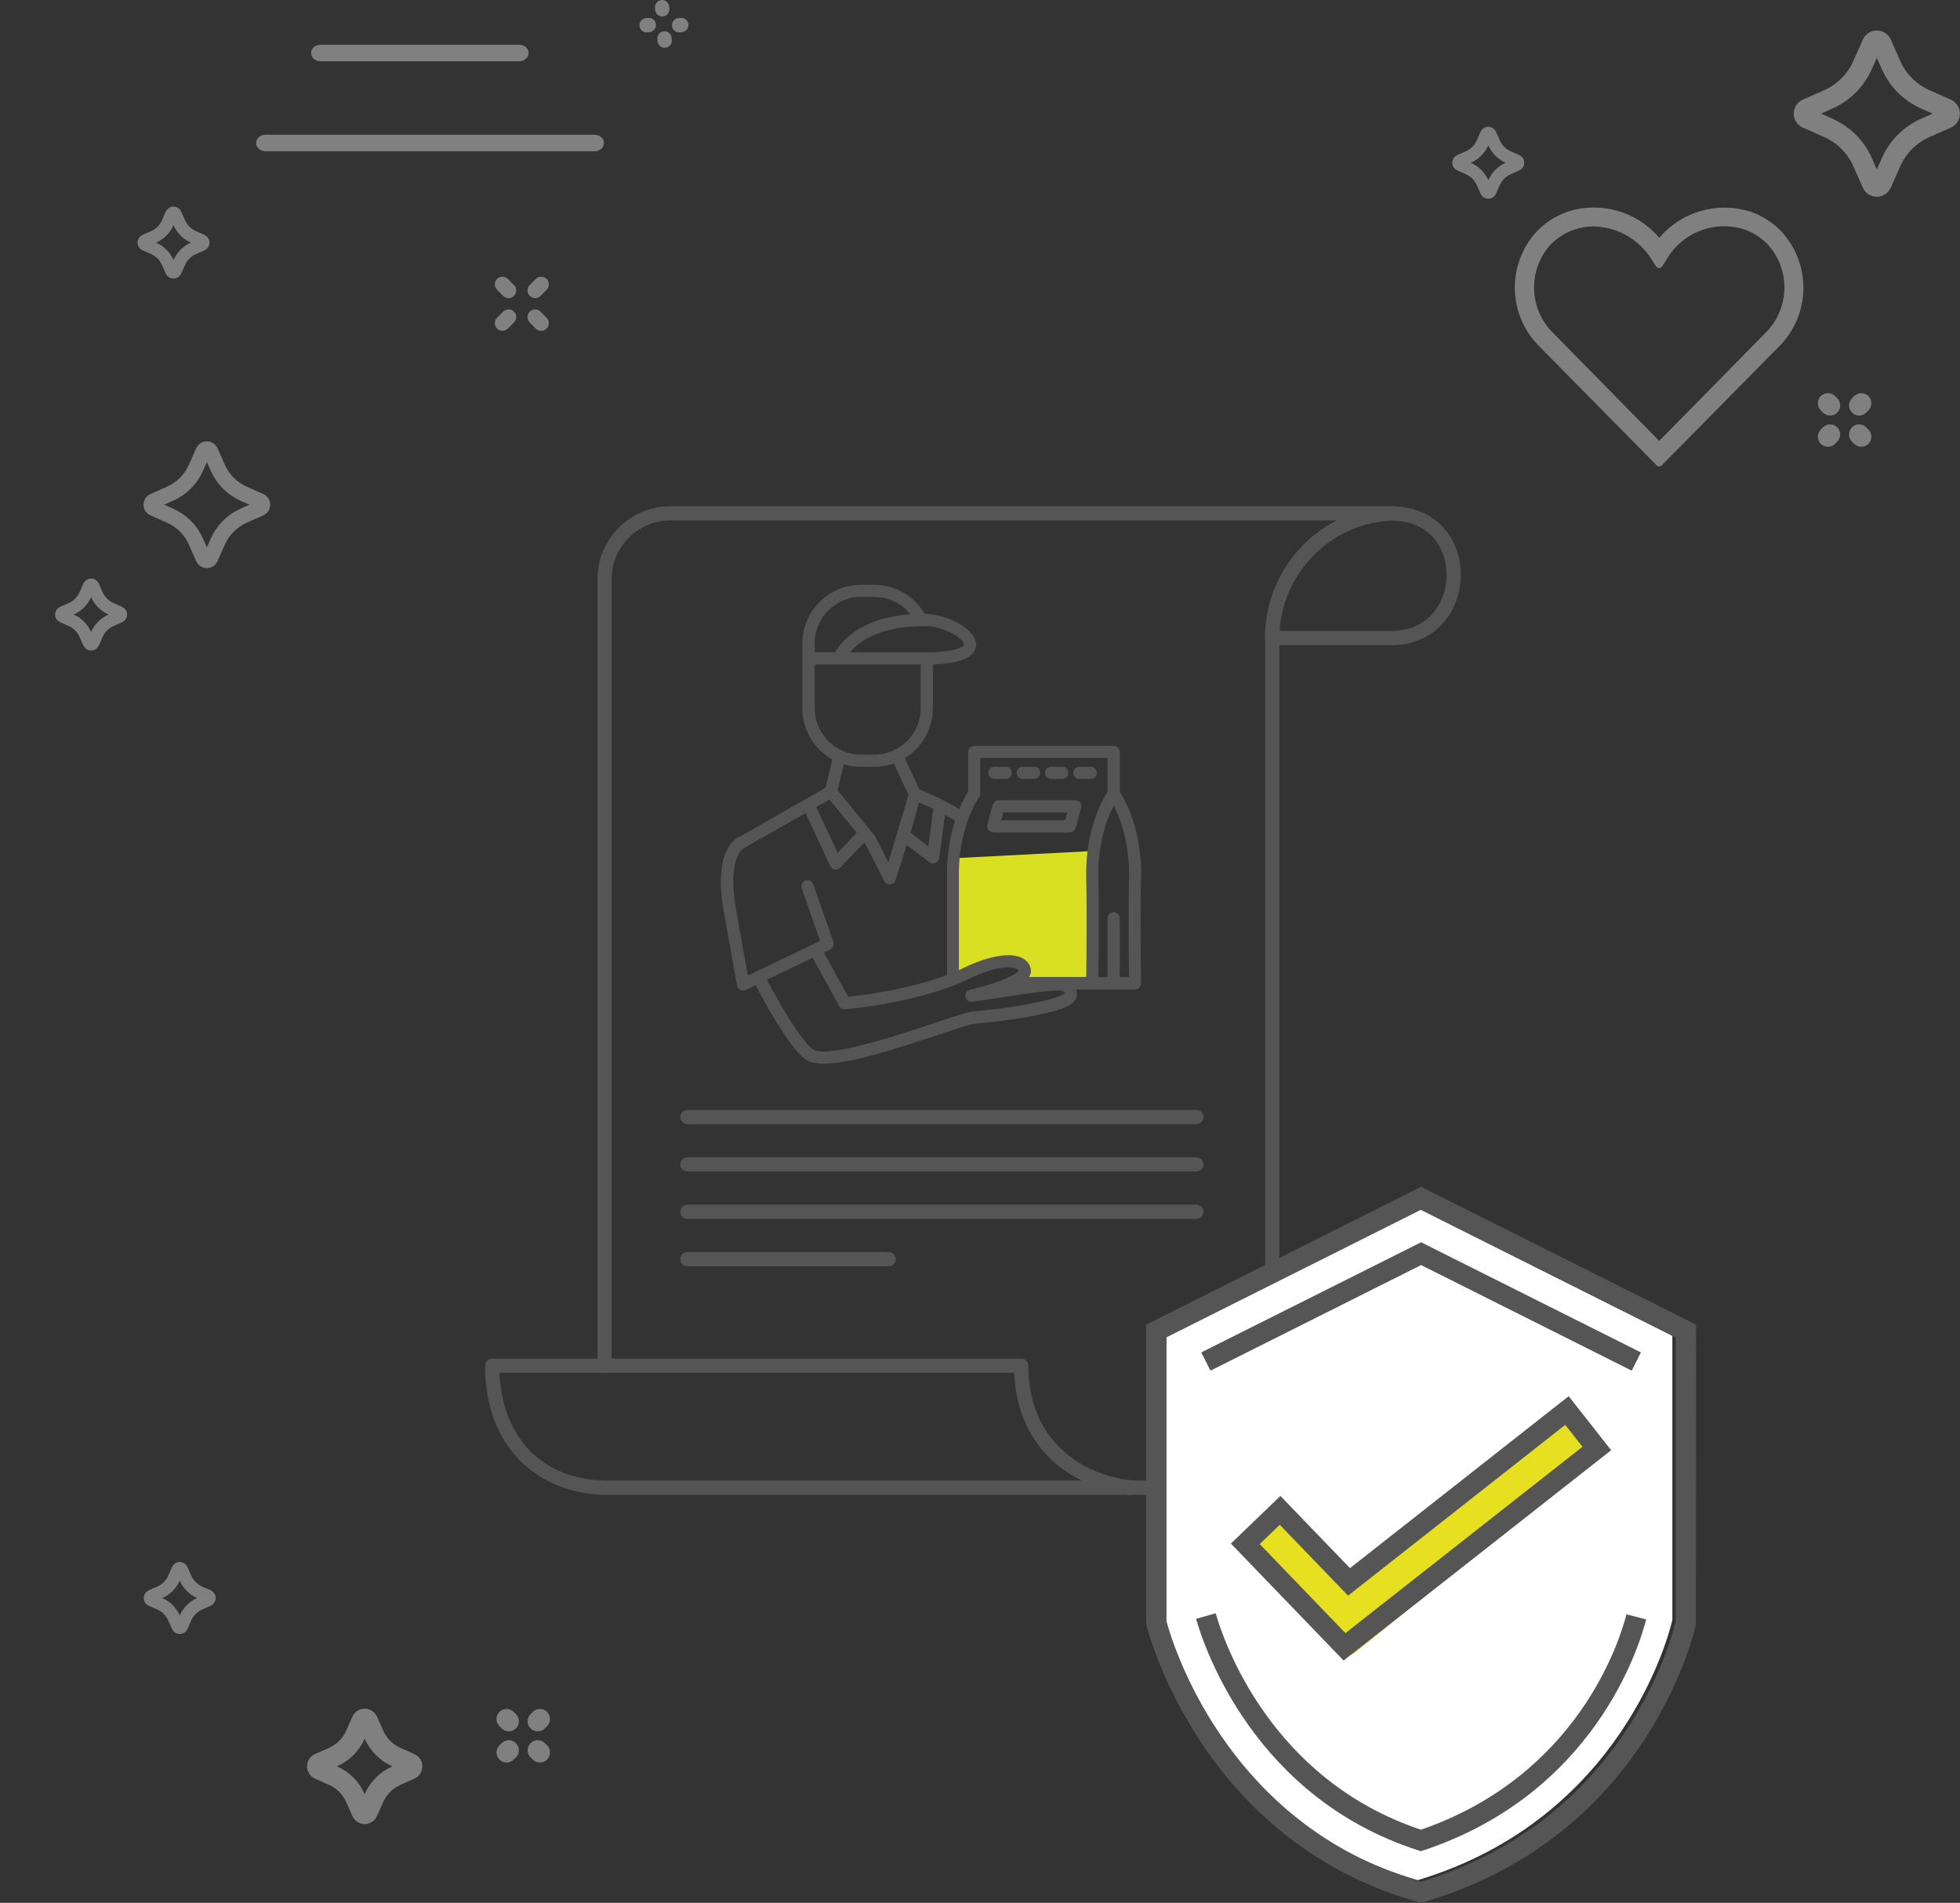
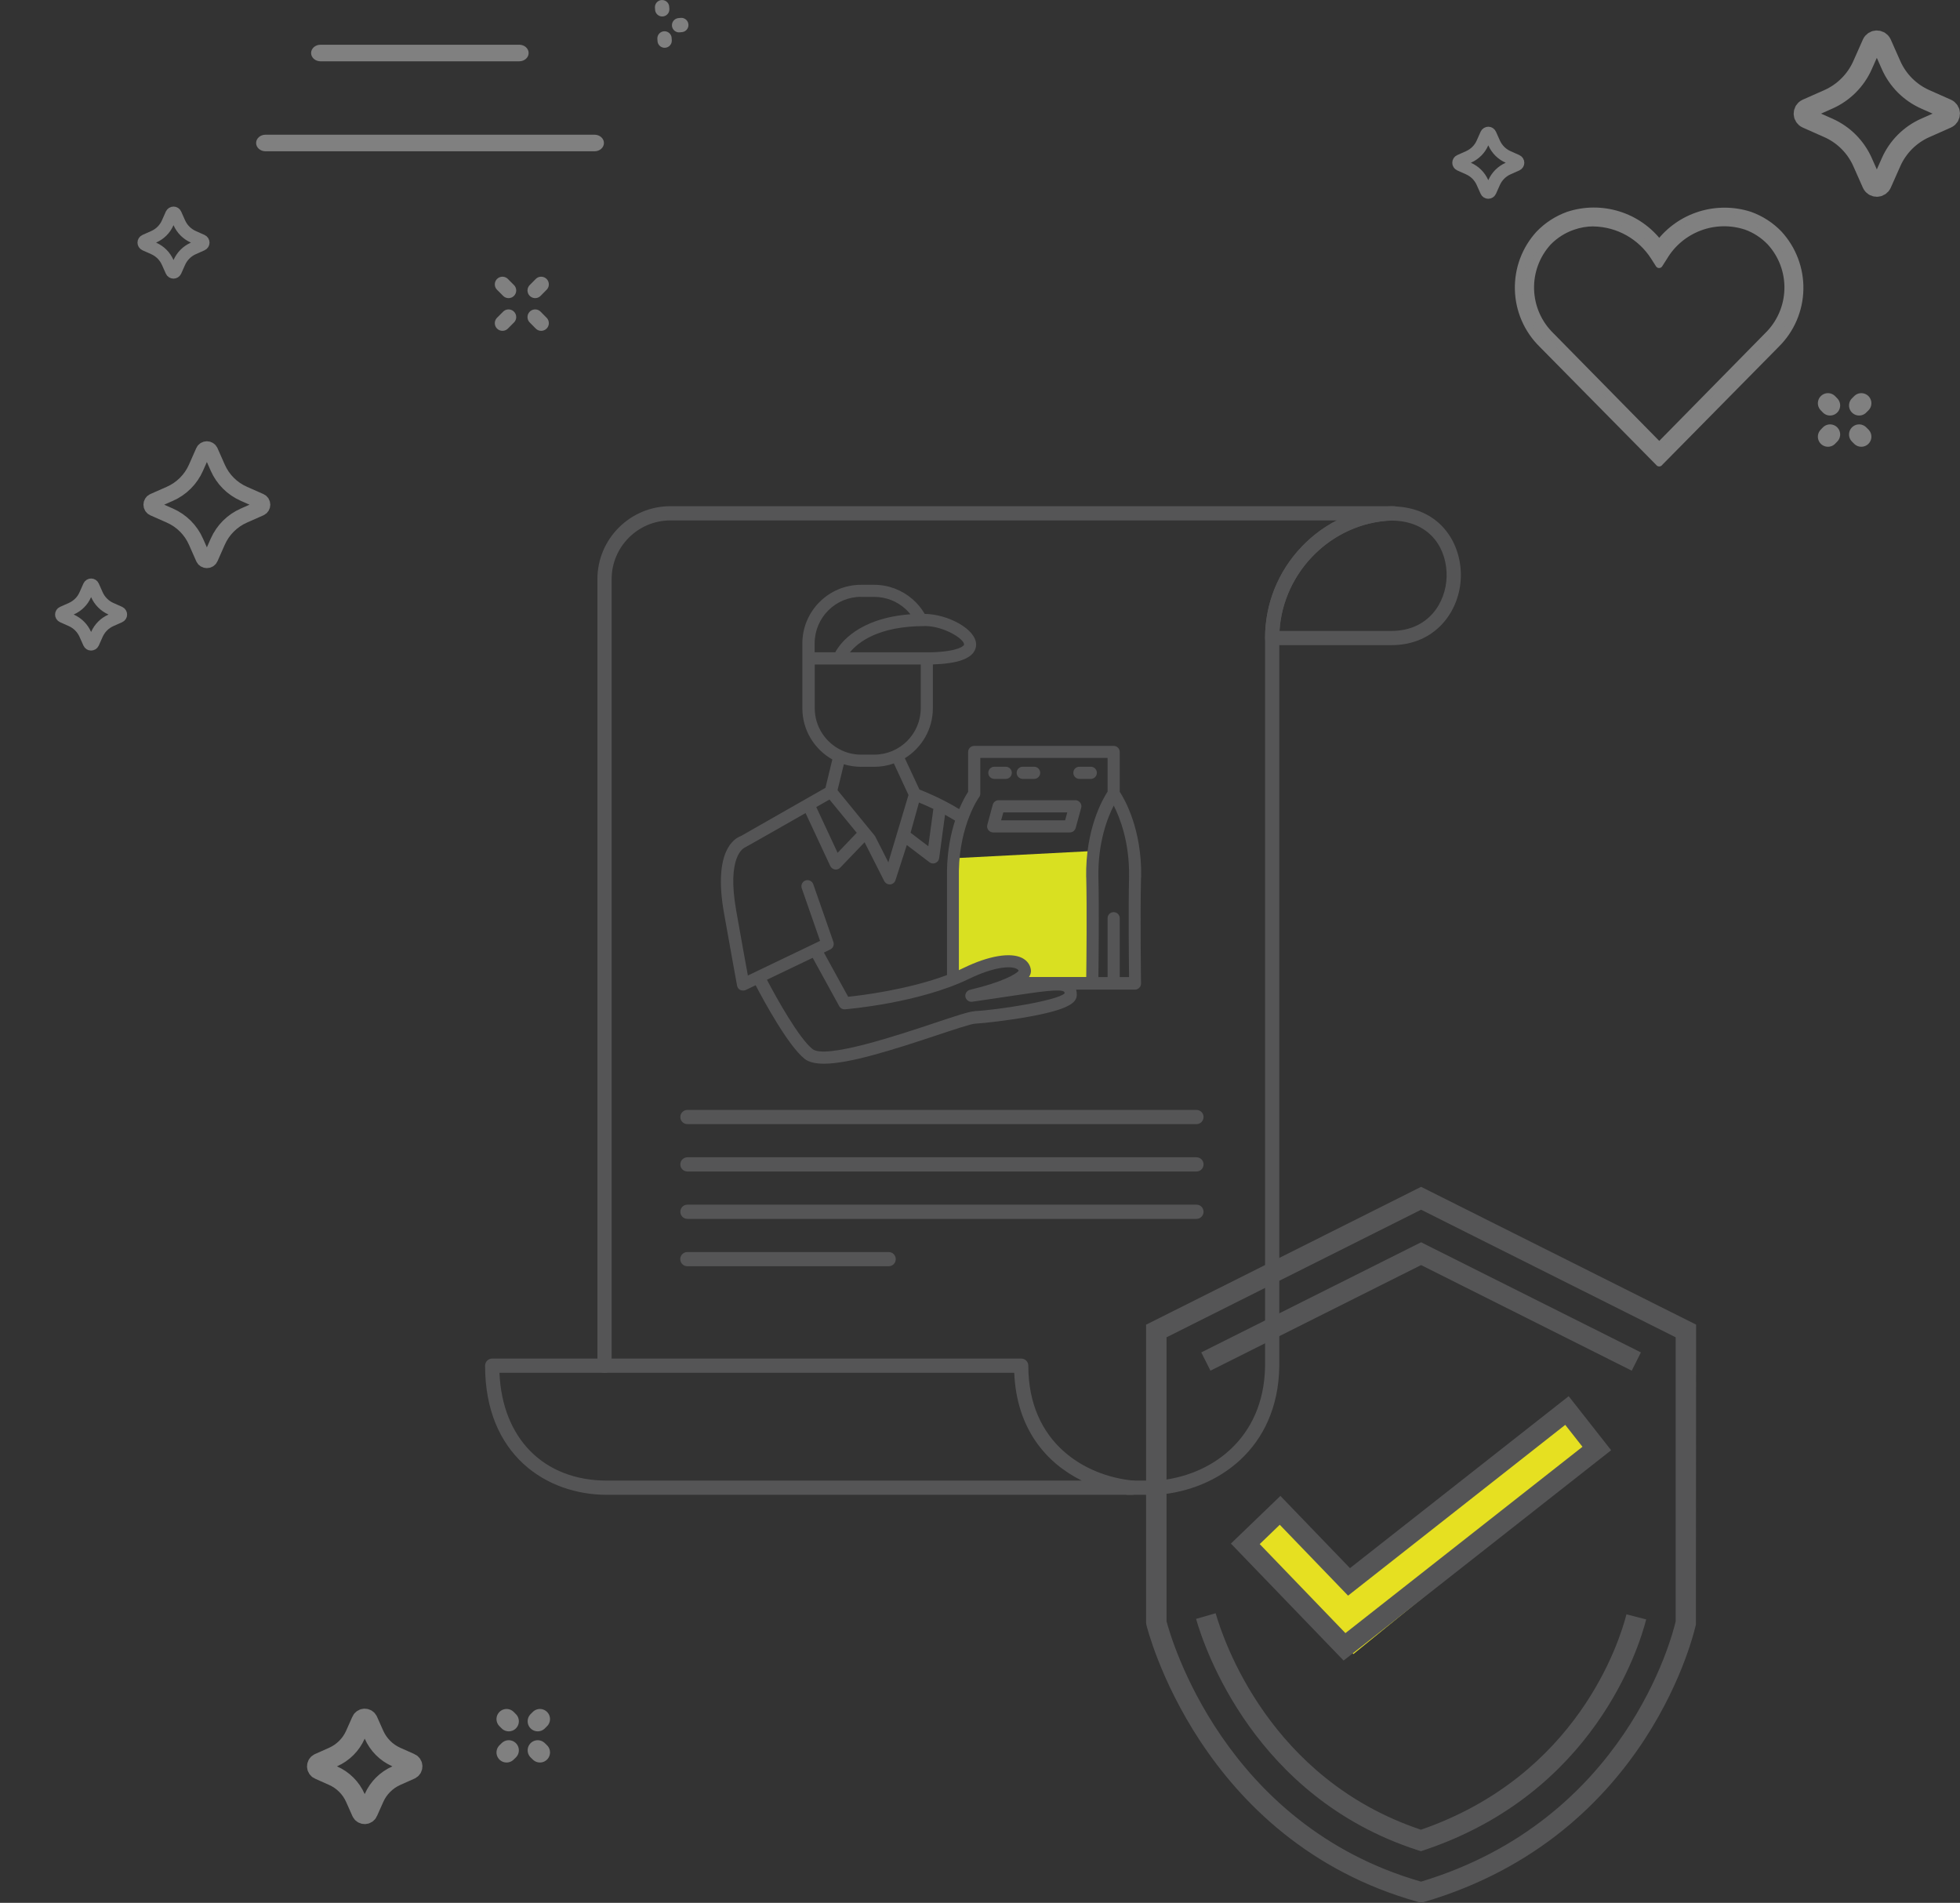
<svg xmlns="http://www.w3.org/2000/svg" id="Layer_2" viewBox="0 0 267.32 259.49">
  <rect x="0" y="0" width="267.32" height="259.49" fill="#333333" stroke="none" />
  <defs>
    <style>.cls-1,.cls-2{fill:gray;}.cls-1,.cls-3,.cls-4,.cls-5,.cls-6{stroke:gray;stroke-linecap:round;stroke-linejoin:round;}.cls-7{fill:#e6e021;}.cls-8{fill:#fff;}.cls-9{fill:#d9e021;}.cls-10{fill:#555556;}.cls-3{stroke-width:2.75px;}.cls-3,.cls-4,.cls-5,.cls-6{fill:none;}.cls-4{stroke-width:1.95px;}.cls-5{stroke-width:1.71px;}.cls-6{stroke-width:2.09px;}</style>
  </defs>
  <g id="Layer_1-2">
    <polygon class="cls-9" points="130.07 117.04 148.92 116.06 149.81 133.27 140.32 133.27 138.73 130.91 132.82 131.94 130.31 133.42 130.07 117.04" />
    <path class="cls-6" d="M23.17,67.34l-2.24,.99c-.43,.19-.43,.8,0,.99l2.24,.99c1.59,.7,2.86,1.97,3.56,3.56l.99,2.24c.19,.43,.8,.43,.99,0l.99-2.24c.7-1.59,1.97-2.86,3.56-3.56l2.24-.99c.43-.19,.43-.8,0-.99l-2.24-.99c-1.59-.7-2.86-1.97-3.56-3.56l-.99-2.24c-.19-.43-.8-.43-.99,0l-.99,2.24c-.7,1.59-1.97,2.86-3.56,3.56Z" />
    <line class="cls-6" x1="68.53" y1="44.07" x2="69.36" y2="43.24" />
    <line class="cls-6" x1="72.99" y1="39.61" x2="73.81" y2="38.78" />
    <line class="cls-6" x1="68.53" y1="38.78" x2="69.36" y2="39.61" />
    <line class="cls-6" x1="72.99" y1="43.24" x2="73.81" y2="44.07" />
    <path class="cls-3" d="M262.59,17.44l2.93-1.3c.56-.25,.56-1.04,0-1.29l-2.93-1.3c-2.08-.92-3.75-2.59-4.67-4.67l-1.3-2.93c-.25-.56-1.04-.56-1.29,0l-1.3,2.93c-.92,2.08-2.59,3.75-4.67,4.67l-2.93,1.3c-.56,.25-.56,1.05,0,1.29l2.93,1.3c2.08,.92,3.75,2.59,4.67,4.67l1.3,2.93c.25,.56,1.04,.56,1.29,0l1.3-2.93c.92-2.08,2.59-3.75,4.67-4.67Z" />
    <line class="cls-3" x1="249.6" y1="59.25" x2="249.31" y2="59.55" />
    <line class="cls-3" x1="253.86" y1="54.99" x2="253.56" y2="55.29" />
    <line class="cls-3" x1="249.6" y1="55.29" x2="249.31" y2="54.99" />
    <line class="cls-3" x1="253.86" y1="59.55" x2="253.56" y2="59.25" />
    <path class="cls-5" d="M15.12,84.6l1.19-.53c.23-.1,.23-.42,0-.53l-1.19-.53c-.85-.38-1.52-1.05-1.9-1.9l-.53-1.19c-.1-.23-.42-.23-.53,0l-.53,1.19c-.37,.85-1.05,1.52-1.9,1.9l-1.19,.53c-.23,.1-.23,.43,0,.53l1.19,.53c.85,.38,1.52,1.05,1.9,1.9l.53,1.19c.1,.23,.42,.23,.53,0l.53-1.19c.38-.85,1.05-1.52,1.9-1.9Z" />
    <path class="cls-5" d="M205.68,22.99l1.19-.53c.23-.1,.23-.42,0-.53l-1.19-.53c-.85-.38-1.52-1.05-1.9-1.9l-.53-1.19c-.1-.23-.42-.23-.53,0l-.53,1.19c-.37,.85-1.05,1.52-1.9,1.9l-1.19,.53c-.23,.1-.23,.43,0,.53l1.19,.53c.85,.38,1.52,1.05,1.9,1.9l.53,1.19c.1,.23,.42,.23,.53,0l.53-1.19c.38-.85,1.05-1.52,1.9-1.9Z" />
    <path class="cls-3" d="M51.01,236.57l-.85-1.91c-.16-.36-.68-.36-.84,0l-.85,1.91c-.6,1.36-1.69,2.44-3.04,3.04l-1.91,.85c-.36,.16-.36,.68,0,.84l1.91,.85c1.36,.6,2.44,1.69,3.04,3.04l.85,1.91c.16,.37,.68,.37,.84,0l.85-1.91c.6-1.36,1.69-2.44,3.04-3.04l1.91-.85c.37-.16,.37-.68,0-.84l-1.91-.85c-1.36-.6-2.44-1.69-3.04-3.04Z" />
    <line class="cls-3" x1="69.39" y1="238.69" x2="69.09" y2="238.98" />
    <line class="cls-3" x1="73.64" y1="234.43" x2="73.34" y2="234.73" />
    <line class="cls-3" x1="69.39" y1="234.73" x2="69.09" y2="234.43" />
    <line class="cls-3" x1="73.64" y1="238.98" x2="73.34" y2="238.69" />
-     <path class="cls-5" d="M27.21,218.72l1.19-.53c.23-.1,.23-.42,0-.53l-1.19-.53c-.85-.38-1.52-1.05-1.9-1.9l-.53-1.19c-.1-.23-.42-.23-.53,0l-.53,1.19c-.37,.85-1.05,1.52-1.9,1.9l-1.19,.53c-.23,.1-.23,.43,0,.53l1.19,.53c.85,.38,1.52,1.05,1.9,1.9l.53,1.19c.1,.23,.42,.23,.53,0l.53-1.19c.38-.85,1.05-1.52,1.9-1.9Z" />
    <path class="cls-5" d="M26.36,33.88l1.19-.53c.23-.1,.23-.42,0-.53l-1.19-.53c-.85-.38-1.52-1.05-1.9-1.9l-.53-1.19c-.1-.23-.42-.23-.53,0l-.53,1.19c-.37,.85-1.05,1.52-1.9,1.9l-1.19,.53c-.23,.1-.23,.43,0,.53l1.19,.53c.85,.38,1.52,1.05,1.9,1.9l.53,1.19c.1,.23,.42,.23,.53,0l.53-1.19c.38-.85,1.05-1.52,1.9-1.9Z" />
    <path class="cls-2" d="M82.37,19.5c0,.62-.57,1.13-1.28,1.13H36.21c-.71,0-1.28-.51-1.28-1.13s.57-1.13,1.28-1.13h44.88c.71,0,1.28,.51,1.28,1.13" />
    <path class="cls-2" d="M72.1,7.23c0,.62-.57,1.13-1.28,1.13h-27.11c-.71,0-1.28-.51-1.28-1.13s.57-1.13,1.28-1.13h27.11c.71,0,1.28,.51,1.28,1.13" />
-     <line class="cls-4" x1="88.19" y1="3.44" x2="88.49" y2="3.41" />
    <line class="cls-4" x1="92.62" y1="3.44" x2="92.92" y2="3.41" />
    <line class="cls-4" x1="90.63" y1="5.24" x2="90.65" y2="5.54" />
    <line class="cls-4" x1="90.3" y1=".98" x2="90.32" y2="1.27" />
    <path class="cls-1" d="M226.3,63.11l-15.98-16.2c-1.99-1.96-3.14-4.62-3.21-7.42s.94-5.51,2.83-7.57c1.11-1.15,2.46-2.02,3.96-2.56,2.21-.73,4.6-.74,6.82-.05,2.22,.69,4.17,2.06,5.58,3.92,1.4-1.85,3.35-3.21,5.56-3.9,2.21-.69,4.59-.68,6.79,.03,1.5,.54,2.86,1.41,3.96,2.56,1.89,2.06,2.91,4.77,2.85,7.56-.06,2.79-1.2,5.46-3.19,7.43l-15.98,16.2Zm-8.95-32.74c-.98,0-1.95,.17-2.88,.5-1.26,.44-2.4,1.17-3.34,2.13-1.61,1.76-2.47,4.08-2.4,6.47,.07,2.39,1.06,4.65,2.77,6.32l14.8,15.05,14.8-15.05c1.71-1.67,2.7-3.93,2.77-6.32,.07-2.39-.79-4.7-2.4-6.47-.93-.97-2.07-1.72-3.34-2.17-2.06-.67-4.29-.63-6.32,.13-2.03,.76-3.75,2.18-4.86,4.04l-.67,1.05-.67-1.05c-1.8-2.82-4.9-4.56-8.25-4.62h0Z" />
    <g>
      <path class="cls-10" d="M189.77,87.98h-16.26c-.54,0-.97-.43-.97-.97,0-4.68,1.79-9.11,5.03-12.49,3.23-3.37,7.55-5.31,12.17-5.48,.02,0,.04,0,.06,0,.22,0,.44,.02,.65,.03,6.22,.36,8.92,5.25,8.79,9.65-.13,4.6-3.43,9.26-9.47,9.26h0Zm-15.26-1.94h15.26c5.03,0,7.43-3.83,7.53-7.38,.1-3.6-2.01-7.37-6.97-7.65-.19-.01-.37-.02-.56-.02-8.12,.31-14.77,6.97-15.27,15.06h0Z" />
      <path class="cls-10" d="M157.87,203.85h-4.05c-.54,0-.97-.43-.97-.97s.43-.97,.97-.97h4.01c7.22-.58,14.56-5.62,14.71-15.59V87.01c0-4.68,1.79-9.11,5.03-12.49,1.4-1.46,3.01-2.66,4.76-3.55H91.44c-4.42,0-8.02,3.59-8.02,8v107.28c0,.54-.43,.97-.97,.97s-.97-.43-.97-.97V78.97c0-5.48,4.47-9.94,9.95-9.94h98.65c.53,0,.96,.43,.97,.96,0,.53-.42,.97-.95,.98-.05,0-.11,0-.16,0h-.13c-8.45,.31-15.33,7.5-15.33,16.04v99.32c-.17,11.22-8.43,16.88-16.54,17.51-.03,0-.05,0-.08,0h0Z" />
      <path class="cls-10" d="M154.46,203.85H82.78c-8.27,0-16.62-5.44-16.62-17.61,0-.54,.43-.97,.97-.97h72.15c.54,0,.97,.43,.97,.97,0,10.53,7.71,15.03,14.31,15.67,.51,.05,.9,.5,.87,1.01-.03,.52-.45,.92-.97,.92h0Zm-86.34-16.64c.38,8.97,6.05,14.7,14.66,14.7h64.76c-4.84-2.39-8.89-7.05-9.21-14.7H68.12Z" />
      <path class="cls-10" d="M163.18,153.3H93.76c-.54,0-.97-.43-.97-.97s.43-.97,.97-.97h69.42c.54,0,.97,.43,.97,.97,0,.53-.43,.97-.97,.97Z" />
      <path class="cls-10" d="M163.18,159.76H93.76c-.54,0-.97-.43-.97-.97s.43-.97,.97-.97h69.42c.54,0,.97,.43,.97,.97,0,.54-.43,.97-.97,.97Z" />
      <path class="cls-10" d="M163.18,166.22H93.76c-.54,0-.97-.43-.97-.97s.43-.97,.97-.97h69.42c.54,0,.97,.43,.97,.97,0,.53-.43,.97-.97,.97Z" />
      <path class="cls-10" d="M121.2,172.68h-27.45c-.54,0-.97-.43-.97-.97s.43-.97,.97-.97h27.45c.54,0,.97,.43,.97,.97,0,.54-.43,.97-.97,.97h0Z" />
    </g>
    <g>
      <path class="cls-10" d="M135.62,106.22h1.55c.46,0,.83-.37,.83-.83s-.37-.83-.83-.83h-1.55c-.46,0-.83,.37-.83,.83,0,.46,.37,.83,.83,.83Z" />
      <path class="cls-10" d="M139.49,106.22h1.55c.46,0,.83-.37,.83-.83s-.37-.83-.83-.83h-1.55c-.46,0-.83,.37-.83,.83s.37,.83,.83,.83Z" />
-       <path class="cls-10" d="M143.35,106.22h1.54c.46,0,.83-.37,.83-.83s-.37-.83-.83-.83h-1.54c-.46,0-.83,.37-.83,.83s.37,.83,.83,.83Z" />
      <path class="cls-10" d="M148.77,104.56h-1.55c-.46,0-.83,.37-.83,.83s.37,.83,.83,.83h1.55c.46,0,.83-.37,.83-.83s-.37-.83-.83-.83Z" />
      <path class="cls-10" d="M146.65,109.13h-10.45c-.37,0-.7,.25-.8,.61l-.74,2.74c-.07,.25-.02,.51,.14,.72,.16,.2,.4,.32,.66,.32h10.45c.37,0,.7-.25,.8-.61l.75-2.74c.07-.25,.02-.52-.14-.72-.16-.2-.4-.33-.66-.33h0Zm-1.38,2.74h-8.73l.3-1.08h8.72l-.29,1.08Z" />
      <path class="cls-10" d="M155.64,119.64c.12-6.55-2.26-10.66-2.92-11.66v-5.43c0-.46-.37-.83-.83-.83h-19.02c-.46,0-.83,.37-.83,.83v5.43c-.24,.37-.72,1.17-1.22,2.36-2.38-1.45-4.6-2.35-5.42-2.67l-1.99-4.27c2.29-1.41,3.82-3.94,3.82-6.82v-5.97c1.69-.06,3.02-.25,3.96-.59,1.61-.57,1.94-1.47,1.94-2.12,0-2.14-3.94-4.16-7.01-4.18-.46-.78-1.03-1.47-1.7-2.04-1.42-1.22-3.25-1.93-5.2-1.93h-1.79c-4.41,0-8,3.59-8,8v8.84c0,2.99,1.65,5.6,4.09,6.98l-.94,3.87-11.56,6.59c-.77,.27-3.8,1.9-2.28,10.47,1.43,8.03,1.79,9.91,1.79,9.93,.05,.25,.21,.47,.44,.58,.28,.12,.62,.06,.73,0l1.36-.65c1.11,2.12,4.41,8.22,6.67,10.03,.58,.46,1.48,.67,2.64,.67,3.42,0,9.09-1.78,15.49-3.91,2.35-.78,4.56-1.52,5.13-1.55,1.28-.07,4.6-.45,7.5-.98,5.28-.97,6.37-1.89,6.37-2.95,0-.26-.03-.5-.09-.71h8.02c.22,0,.43-.09,.59-.25,.16-.16,.24-.37,.24-.6,0-.09-.13-9.42,0-14.45h0Zm-30.3-10.2c.49,.2,1.17,.5,1.96,.87l-.69,5.09-2.42-1.84,1.15-4.13Zm-1.43-1.04l-2.75,9.2s-1.78-3.54-1.82-3.59l-5.11-6.25,.86-3.54c.75,.23,1.54,.35,2.36,.35h1.79c.94,0,1.84-.16,2.67-.46l1.99,4.29Zm2.19-23.03c2.63,0,5.39,1.75,5.39,2.52,0,.11-.22,.34-.84,.56-.6,.21-1.73,.46-3.78,.51h-10.95c1.09-1.35,3.85-3.58,10.18-3.58h0Zm-8.65-3.97h1.79c1.62,0,3.13,.61,4.28,1.67,.24,.22,.45,.45,.65,.7-7.12,.53-9.59,3.97-10.25,5.18h-2.81v-1.23c0-3.49,2.84-6.33,6.33-6.33h0Zm-6.33,15.17v-5.95h14.46v5.95c0,3.5-2.84,6.34-6.34,6.34h-1.79c-.91,0-1.78-.19-2.56-.54-.02-.01-.04-.02-.06-.03-2.19-1-3.71-3.21-3.71-5.77h0Zm2.01,12.46l3.72,4.54-2.61,2.73-2.91-6.24,1.81-1.03Zm-11.13,23.99c-.24-1.27-.71-3.88-1.59-8.84-1.31-7.36,.99-8.52,1.19-8.61,.08-.02,8.27-4.69,8.27-4.69l3.37,7.22c.12,.25,.35,.42,.62,.47,.04,0,.09,.01,.14,.01,.22,0,.44-.09,.6-.26l3.32-3.46,2.68,5.29c.14,.28,.43,.46,.74,.46,.02,0,.04,0,.06,0,.34-.02,.62-.25,.73-.57l1.55-4.8,3.08,2.34c.15,.11,.32,.17,.5,.17,.11,0,.22-.02,.32-.06,.27-.11,.47-.36,.51-.66l.8-5.92c.45,.25,.9,.52,1.37,.8-.57,1.75-1.05,4.03-1.1,6.78,0,.19,0,14.28,0,14.28-5.31,1.99-11.63,2.77-13.48,2.96l-3.31-6.03,.87-.42c.38-.18,.56-.62,.43-1.02l-2.75-7.88c-.15-.43-.63-.66-1.06-.51-.43,.15-.66,.63-.51,1.06l2.5,7.18-9.82,4.71Zm30.94,4.88c-.76,.04-2.43,.59-5.57,1.64-4.8,1.6-14.79,4.93-16.56,3.52-1.81-1.45-4.8-6.75-6.21-9.45l6.24-2.99,3.62,6.59c.16,.29,.47,.46,.8,.43,.41-.03,10.16-.87,16.94-4.17,3.22-1.56,5.57-1.81,6.46-1.35,.17,.09,.24,.18,.28,.26-.33,.45-2.23,1.56-6.64,2.6-.43,.1-.71,.53-.63,.96,.08,.43,.5,.73,.93,.67,1.89-.27,3.51-.51,4.94-.73,4.12-.62,7.1-1.07,7.6-.63,.03,.03,.06,.11,.06,.23-1.07,.98-8.97,2.24-12.28,2.41h0Zm15.21-18.27c.1,4.14,.03,11.23,0,13.62h-7.82c.23-.34,.33-.7,.26-1.07-.12-.67-.54-1.21-1.19-1.54-1.59-.8-4.55-.3-7.94,1.34-.22,.11-.45,.21-.68,.32,0,0,0-13.38,0-13.57,.12-6.32,2.73-9.99,2.76-10.02,.11-.14,.16-.32,.16-.49v-4.86h17.36v4.6c-.66,1-3.03,5.1-2.92,11.67h0Zm5.82,13.62h-1.25v-8.03c0-.46-.37-.83-.83-.83s-.83,.37-.83,.83v8.03h-1.25c.03-2.42,.1-9.5,0-13.66-.08-4.72,1.24-8.08,2.09-9.73,.84,1.65,2.17,5.01,2.09,9.72-.1,4.16-.03,11.24,0,13.67h0Z" />
    </g>
-     <path class="cls-8" d="M228.09,220.91c-.46,2-6.82,27.09-34.73,35.49-26.91-7.72-34.15-33.35-34.71-35.51v-38.72l34.72-17.4,34.72,17.4v38.74Z" />
    <polygon class="cls-7" points="169.21 209.62 184.58 225.57 218.47 198.03 213.9 191.82 183.03 214.86 175.88 207.05 169.21 209.62" />
    <g>
      <path class="cls-10" d="M193.82,161.85l-37.51,18.8v40.61l.04,.31c.07,.29,7.19,29.48,37.1,37.81l.38,.11,.38-.11c30.92-9.07,37.03-37.56,37.09-37.85l.03-40.89-37.51-18.79Zm34.72,59.26c-.46,2-6.82,27.09-34.73,35.49-26.91-7.72-34.15-33.35-34.71-35.51v-38.72l34.72-17.4,34.72,17.4v38.74Z" />
      <path class="cls-10" d="M193.77,249.51c-20.56-6.89-26.9-25.77-27.97-29.51l-2.67,.77c1.14,4,7.98,24.34,30.22,31.54l.44,.14,.43-.14c23.16-7.74,29.31-27.58,30.3-31.47l-2.69-.69c-.93,3.63-6.62,21.99-28.06,29.38h0Z" />
      <path class="cls-10" d="M163.84,184.43l1.25,2.49,28.73-14.4,28.73,14.4,1.25-2.49-29.98-15.02-29.98,15.02Z" />
      <path class="cls-10" d="M219.74,197.77l-5.79-7.37-29.83,23.45-9.49-9.85-6.75,6.5,15.37,15.95,36.49-28.68Zm-45.19,10.17l9.31,9.66,29.62-23.29,2.35,2.99-32.33,25.41-11.69-12.14,2.74-2.64Z" />
    </g>
  </g>
</svg>